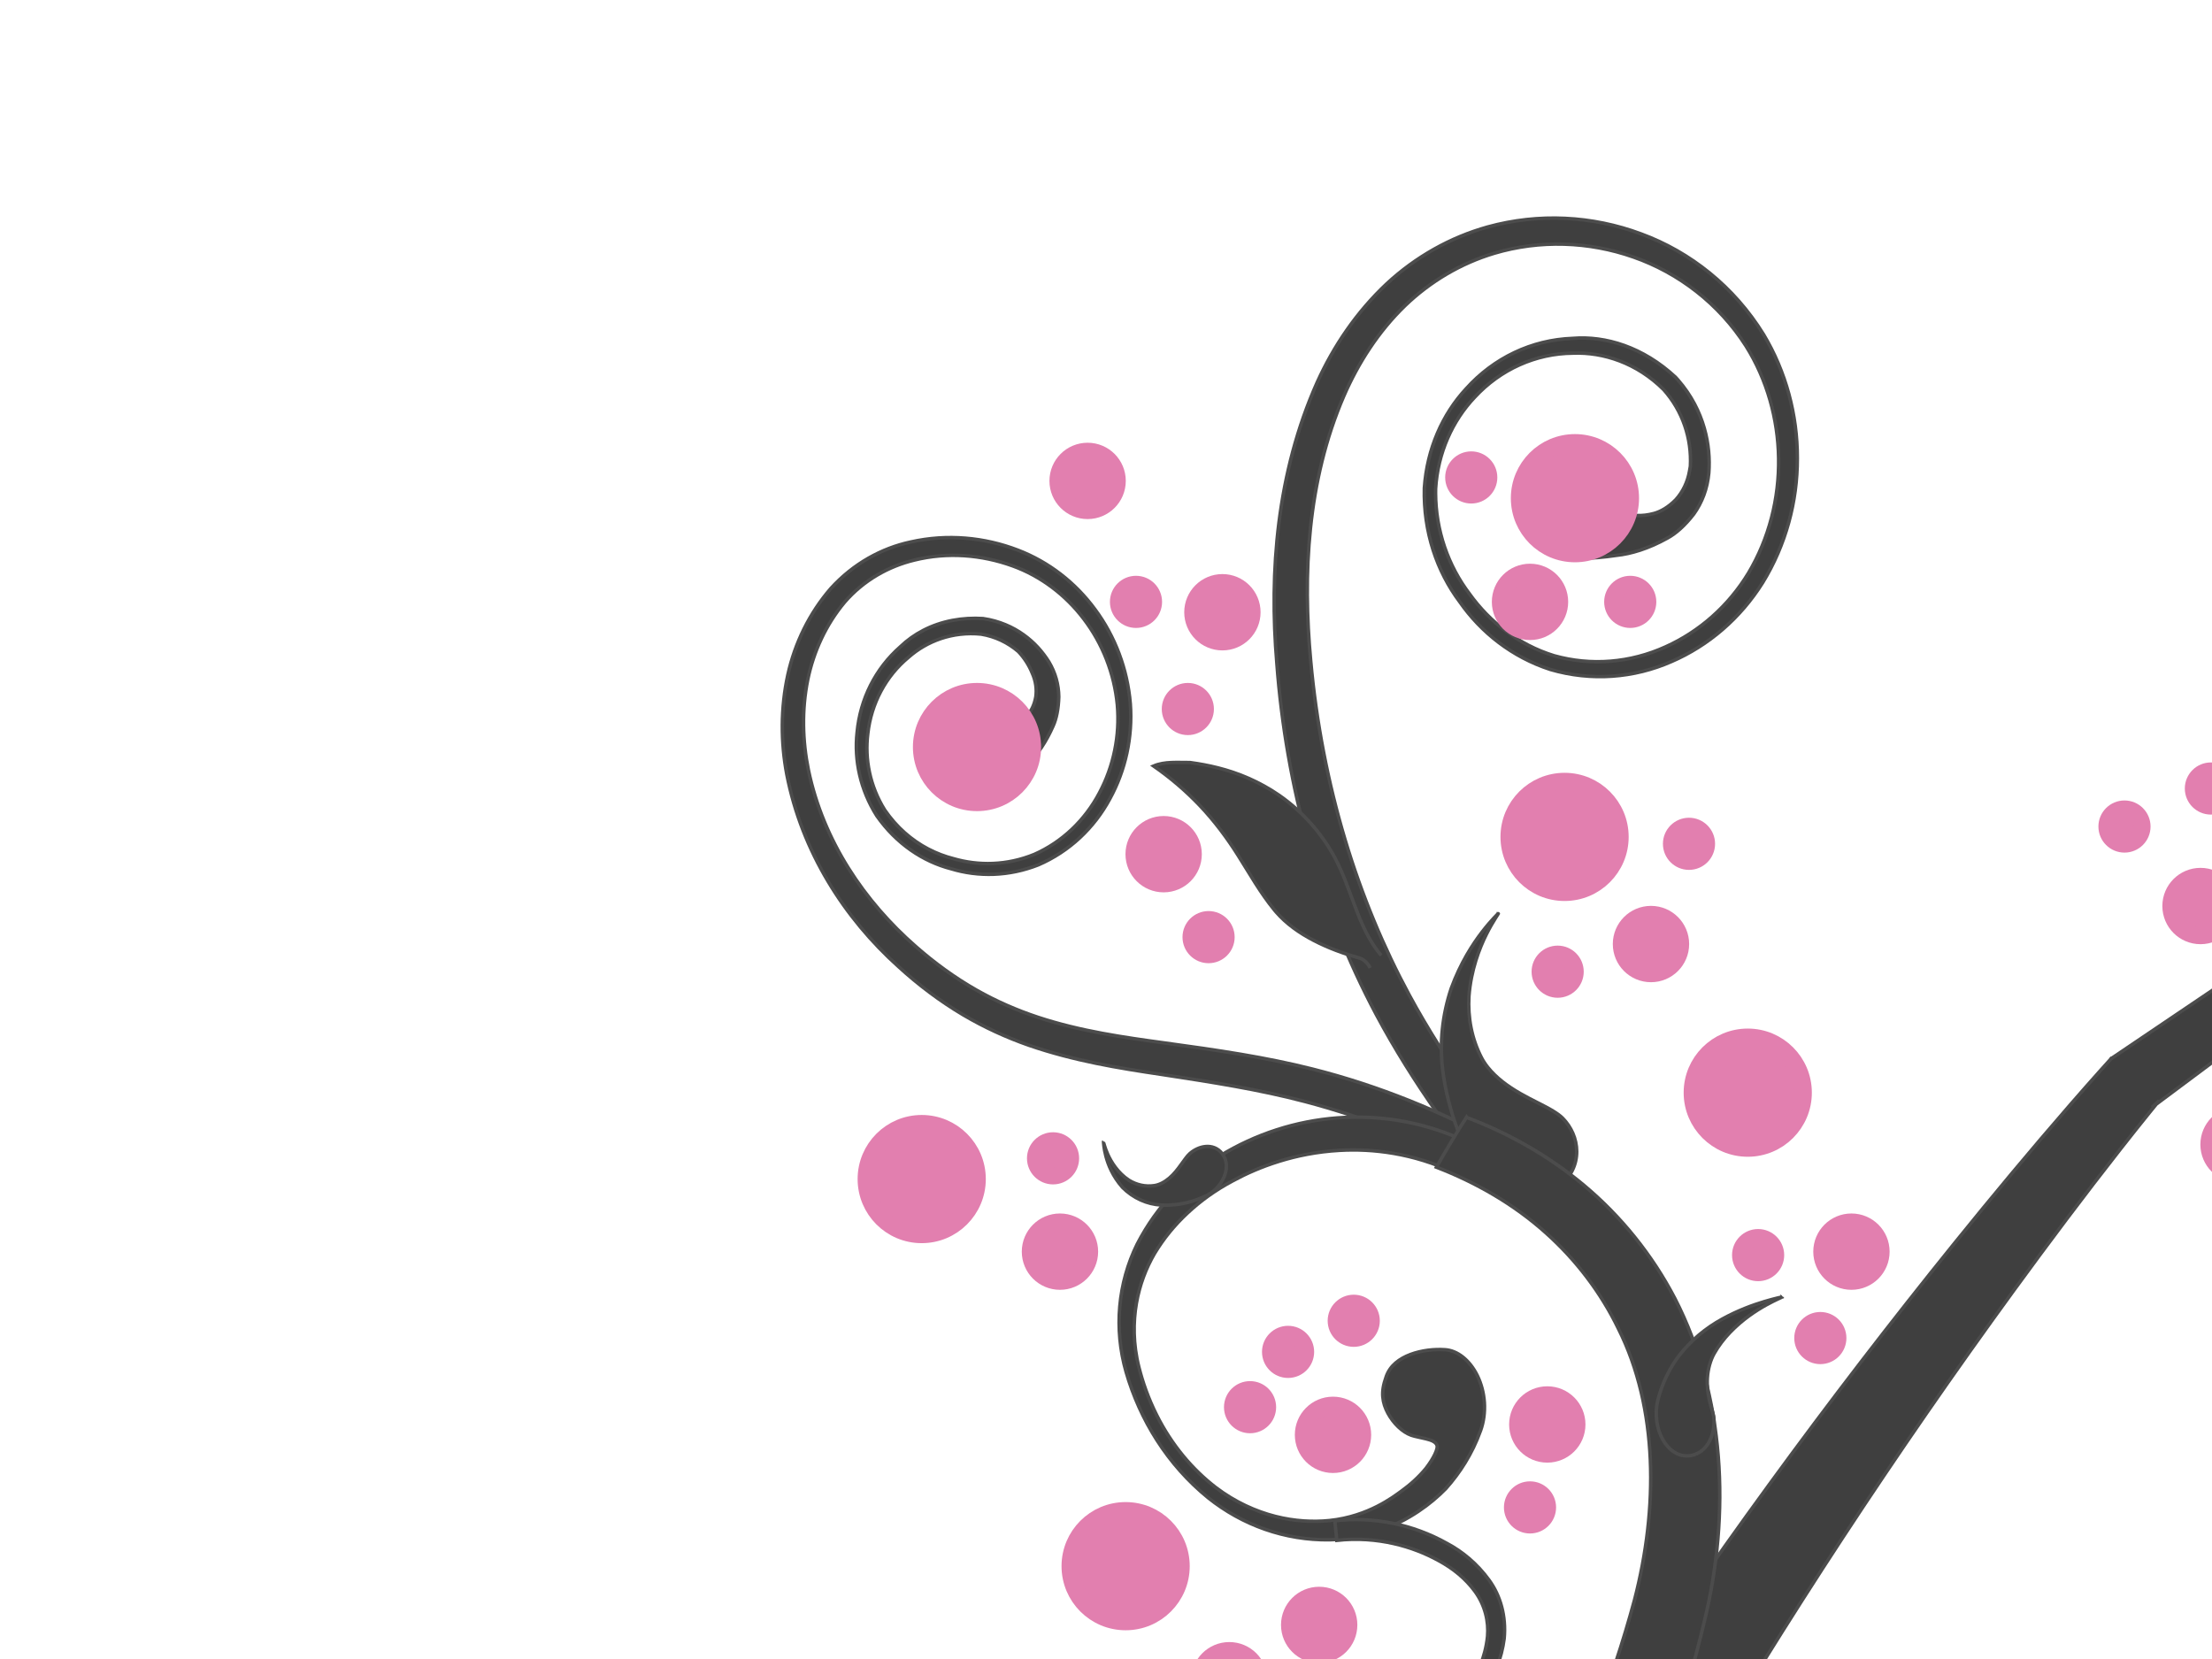
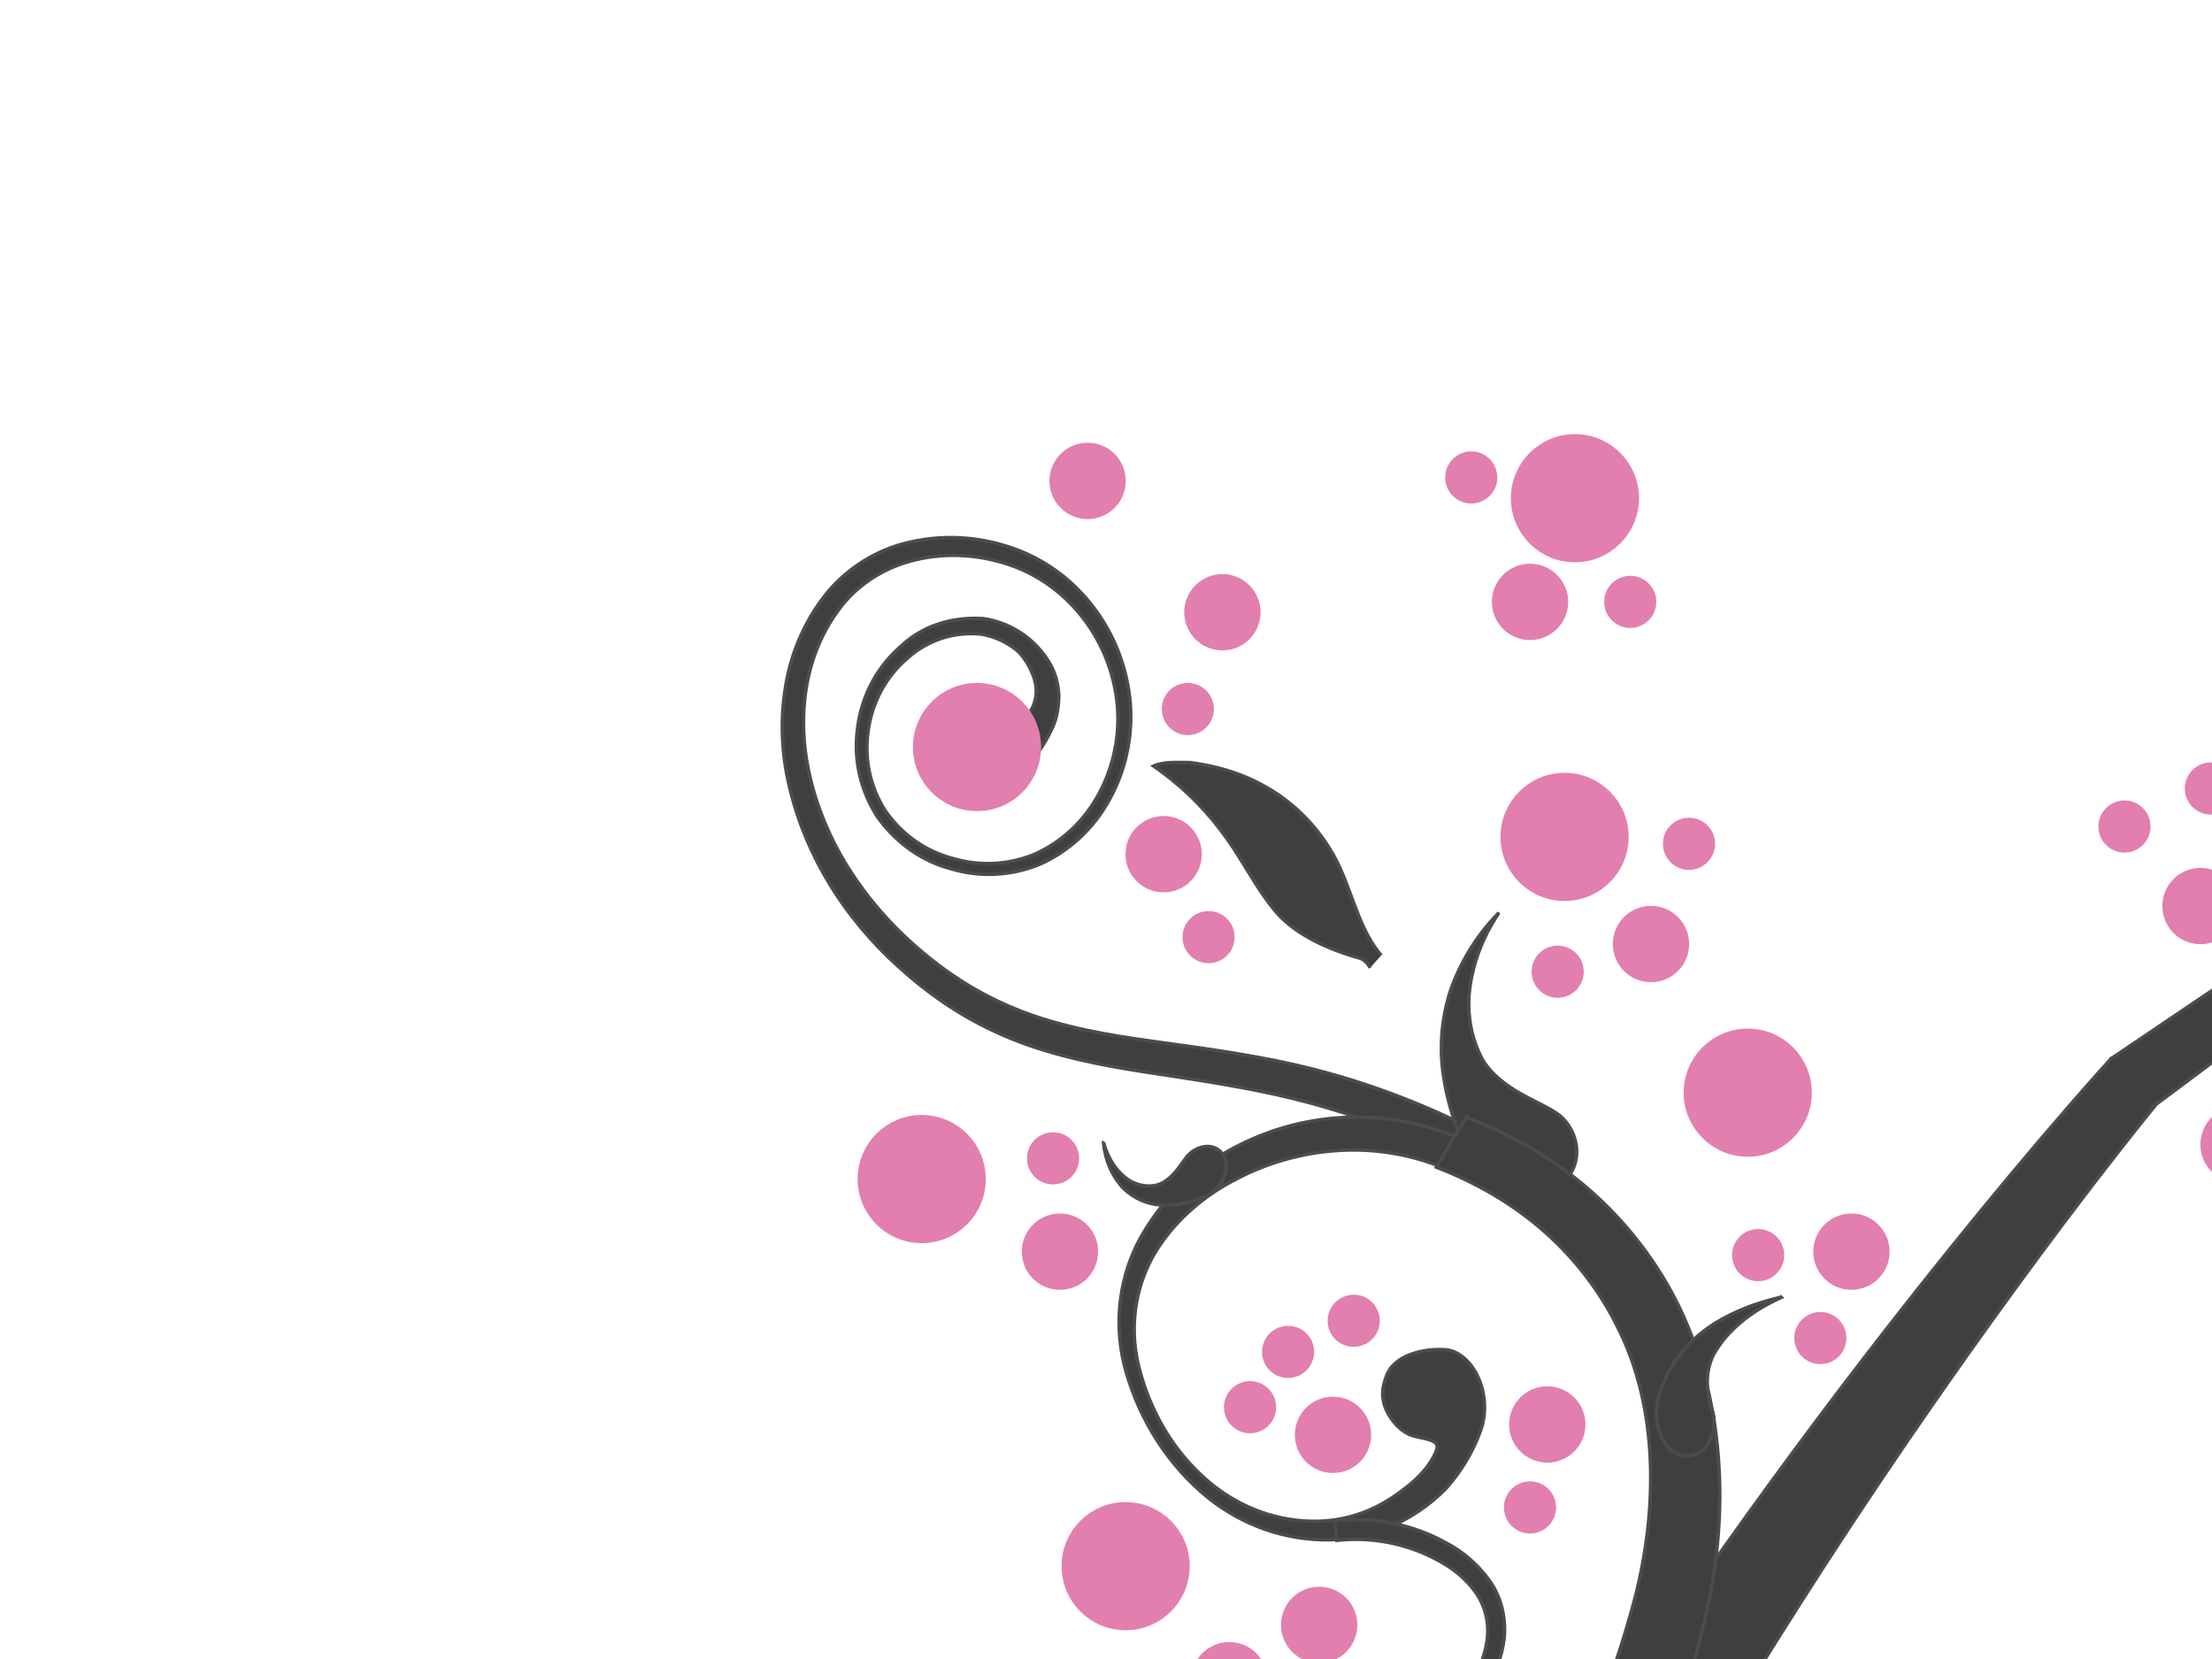
<svg xmlns="http://www.w3.org/2000/svg" width="640" height="480">
  <title>Brown Tree Branch</title>
  <g>
    <title>Layer 1</title>
    <g opacity="0.705" display="inline" id="layer3" />
    <g display="inline" id="layer2" />
    <circle fill="#e27faf" stroke="#e27faf" stroke-width="5" cx="115.179" cy="538.141" r="8.544" id="svg_1" />
    <circle fill="#e27faf" stroke="#e27faf" stroke-width="5" cx="319.656" cy="654.143" r="16.044" id="svg_3" transform="rotate(146.219 319.656,654.143) " />
    <circle fill="#e27faf" stroke="#e27faf" stroke-width="5" cx="355.679" cy="486.141" r="8.544" id="svg_8" />
    <circle fill="#e27faf" stroke="#e27faf" stroke-width="5" cx="444.679" cy="664.641" r="5.044" id="svg_17" />
    <circle fill="#e27faf" stroke="#e27faf" stroke-width="5" cx="272.679" cy="559.141" r="5.044" id="svg_21" />
    <circle fill="#e27faf" stroke="#e27faf" stroke-width="5" cx="325.679" cy="453.141" r="16.044" id="svg_12" />
    <circle fill="#e27faf" stroke="#e27faf" stroke-width="5" cx="505.679" cy="316.141" r="16.044" id="svg_38" />
    <circle fill="#e27faf" stroke="#e27faf" stroke-width="5" cx="535.679" cy="362.141" r="8.544" id="svg_4" />
    <circle fill="#e27faf" stroke="#e27faf" stroke-width="5" cx="450.679" cy="281.141" r="5.044" id="svg_33" />
    <circle fill="#e27faf" stroke="#e27faf" stroke-width="5" cx="343.679" cy="205.141" r="5.044" id="svg_47" />
    <circle fill="#e27faf" stroke="#e27faf" stroke-width="5" cx="477.679" cy="273.141" r="8.544" id="svg_26" />
    <circle fill="#e27faf" stroke="#e27faf" stroke-width="5" cx="439.679" cy="644.141" r="8.544" id="svg_16" />
    <g display="inline" id="layer1">
-       <path fill="#3f3f3f" fill-rule="evenodd" id="path2316-4" d="m454.74,130.482c3.409,-0.474 5.915,0.399 8.024,1.922c0,0 0,0 0,0c1.162,0.742 2.126,1.753 2.982,2.867c0.856,1.114 1.602,2.333 2.222,3.565c1.239,2.465 1.939,5.025 1.52,7.024c-0.252,1.202 0.201,2.009 0.598,2.466c0.956,0.457 2.162,0.757 3.588,0.823c1.426,0.067 3.074,-0.104 4.885,-0.594c1.958,-0.538 4.157,-1.784 6.312,-3.982c0,0 0,0 0,-0c2.042,-2.252 3.419,-5.142 3.959,-8.271c0.095,-0.466 0.177,-0.929 0.246,-1.387c0.426,-8.088 -2.249,-16.042 -7.717,-22.175c0,0 0,0 0,0c-7.74,-7.723 -17.458,-10.912 -26.248,-10.559c0,0 0,0 0,0c-10.732,0.072 -20.989,4.668 -28.455,12.763c0,0 0,0 0,0c-6.398,6.754 -10.664,16.054 -11.285,26.459c-0.01,0.435 -0.014,0.868 -0.012,1.299c0.026,5.369 0.925,10.621 2.605,15.556c1.681,4.935 4.143,9.554 7.245,13.624c2.862,3.987 6.37,7.642 10.467,10.707c4.097,3.065 8.783,5.541 13.976,7.135c5.338,1.498 10.853,2.018 16.313,1.579c5.46,-0.439 10.864,-1.838 15.946,-4.153c9.647,-4.334 18.169,-11.718 24.019,-21.415c5.876,-9.879 8.883,-21.488 8.672,-33.188c-0.172,-11.327 -3.332,-22.692 -9.42,-32.417c-7.799,-12.238 -19.515,-21.219 -32.614,-25.777c-12.911,-4.534 -27.068,-4.989 -40.208,-1.087c-9.638,2.882 -18.531,8.131 -25.851,15.177c-7.683,7.443 -13.527,16.529 -17.71,26.159c-5.303,12.279 -8.277,25.198 -9.635,38.156c-1.358,12.958 -1.104,25.953 0.061,38.429c1.634,17.995 5.043,35.412 9.922,51.691c4.879,16.279 11.227,31.416 18.615,45.069c0,0 0,0 0,0c5.358,9.895 11.22,18.976 17.129,27.399c2.175,3.101 4.349,6.096 6.42,9.065c1.431,2.061 2.822,4.009 3.838,6.045l-9.756,5.419c-0.457,-1.018 -1.576,-2.487 -3.01,-4.614c-2.035,-2.907 -4.21,-5.9 -6.422,-9.06c0,-0 0,-0 0,-0c-6.366,-9.08 -12.385,-18.6 -17.763,-28.667c-0,0 -0,-0 -0,-0c-16.599,-31.222 -26.1,-66.181 -28.766,-101.564c0,-0 0,-0 0,-0c-2.266,-26.625 0.023,-55.189 11.659,-81.305c4.734,-10.482 11.406,-20.359 20.13,-28.56c0,0 0,0 0,0c8.377,-7.768 18.405,-13.425 29.254,-16.45c14.662,-4.029 30.179,-3.262 44.364,2.032c14.205,5.217 26.869,15.249 35.405,29.075c6.485,10.805 9.808,23.264 9.786,35.801c0,0 0,0 0,0c0.031,12.573 -3.347,25.123 -10.022,35.989c-6.453,10.309 -15.702,18.25 -26.442,22.873c-10.809,4.746 -23.115,5.753 -35.024,2.27c-11,-3.577 -20.004,-10.671 -26.191,-19.559c-6.572,-8.758 -10.567,-20.23 -10.244,-32.922c0.781,-11.363 5.265,-21.369 12.078,-28.724c0,-0 0,-0 0,-0c7.99,-8.899 18.956,-14.167 30.841,-14.592c9.522,-0.777 20.368,2.516 29.757,11.244c0.229,0.247 0.454,0.497 0.675,0.749c2.005,2.286 3.578,4.638 4.819,6.979c1.242,2.342 2.152,4.674 2.808,6.957c1.313,4.566 1.628,8.924 1.33,13.013c-0.423,4.596 -1.975,8.56 -4.352,11.894c-2.667,3.441 -5.25,5.663 -7.623,6.948c-2.771,1.542 -5.364,2.661 -7.832,3.474c-2.467,0.813 -4.812,1.312 -6.99,1.537c-1.726,0.262 -3.504,0.469 -5.355,0.624c-3.039,0.254 -5.918,0.045 -8.464,-0.544c0,0 0,0 0,0c-3.39,-0.743 -6.163,-2.129 -8.274,-4.061c-1.056,-0.966 -1.948,-2.074 -2.647,-3.336c-0.699,-1.262 -1.206,-2.679 -1.45,-4.267c-0.258,-1.675 -0.325,-3.459 -0.121,-5.239c0.204,-1.781 0.684,-3.559 1.496,-5.213c0.812,-1.654 1.958,-3.182 3.424,-4.457c1.465,-1.275 3.248,-2.294 5.255,-2.965c1.023,-0.341 2.112,-0.594 3.257,-0.753c0,0 0,0 0,0z" stroke="#4c4c4c" />
      <path fill="#3f3f3f" fill-rule="evenodd" id="path3114-9" d="m275.594,205.972c1.27,-1.379 2.543,-2.157 3.857,-2.586c0,0 0,-0 0,-0c1.244,-0.53 2.485,-0.486 3.744,-0.288c1.259,0.198 2.544,0.552 3.802,0.952c1.258,0.4 2.486,0.86 3.536,1.443c1.05,0.583 1.914,1.304 2.418,2.169c0.52,0.893 1.246,1.1 1.752,1.111c0.824,-0.352 1.715,-0.978 2.611,-1.928c0.999,-1.076 1.926,-2.736 2.375,-5.202c0.311,-2.185 0.02,-4.592 -1.031,-6.886c0,0 0,0 0,0c-0.947,-2.368 -2.392,-4.548 -4.025,-6.26c-3.027,-2.597 -6.702,-4.352 -10.766,-5.027c-0,0 -0,0 -0,0c-8.353,-0.833 -15.772,2.067 -20.984,6.68c0,0 0,0 0,0c-6.574,5.428 -10.816,13.356 -11.795,22.096c0,0 0,0 0,0c-0.928,7.356 0.59,15.242 4.895,22.119c0,0 0,0 0,0c3.411,4.99 7.782,8.77 12.565,11.273c2.352,1.228 4.83,2.176 7.376,2.819c3.576,1.033 7.41,1.534 11.355,1.37c3.945,-0.164 8.003,-0.994 11.995,-2.632c4.001,-1.768 7.667,-4.225 10.86,-7.25c3.193,-3.025 5.914,-6.619 8.014,-10.629c3.997,-7.529 5.922,-16.386 5.128,-25.385c-0.864,-9.063 -4.268,-17.755 -9.737,-24.902c-5.245,-6.902 -12.36,-12.346 -20.594,-15.318c-8.886,-3.209 -18.797,-4.049 -28.409,-1.663c-7.387,1.788 -14.624,5.773 -20.14,12.147c-5.384,6.434 -9.007,14.249 -10.691,22.467c-1.772,8.727 -1.537,17.669 0.195,26.121c2.133,10.267 6.196,19.813 11.573,28.391c5.377,8.579 12.063,16.188 19.411,22.614c5.493,4.84 11.406,9.14 17.673,12.699c5.709,3.236 11.666,5.824 17.719,7.829c12.404,4.091 24.948,5.844 37.004,7.488c7.406,1.018 14.687,2.039 21.787,3.241c7.1,1.202 14.02,2.583 20.71,4.277c19.566,4.947 37.182,12.358 52.253,20.482l-4.285,8.779c-16.046,-8.563 -32.902,-15.35 -50.233,-19.891c-13.304,-3.516 -27.245,-5.658 -41.511,-7.839c-12.328,-1.825 -25.309,-3.944 -38.326,-8.433c0,-0 0,-0 0,-0c-6.516,-2.278 -12.886,-5.193 -18.974,-8.782c-6.748,-3.998 -12.999,-8.723 -18.721,-13.96c0,0 0,0 0,0c-15.601,-13.989 -27.969,-33.194 -32.34,-55.65c-1.748,-9.243 -1.811,-19.085 0.315,-28.817c2.021,-9.111 6.211,-17.748 12.411,-24.929c6.577,-7.245 14.767,-11.667 23.073,-13.456c10.608,-2.39 21.385,-1.371 31.065,2.349c8.934,3.417 16.65,9.427 22.338,17.176c5.742,7.743 9.363,17.183 10.195,27.27c0.708,9.65 -1.388,19.218 -5.927,27.497c-4.525,8.402 -11.694,15.233 -20.703,19.116c0,0 0,0 -0,0c-8.521,3.352 -17.353,3.515 -25.24,1.122c-0,0 -0,0 -0,0c-8.081,-2.094 -15.811,-7.215 -21.486,-15.319c-4.763,-7.548 -6.58,-16.067 -5.702,-24.11c0.896,-9.637 5.314,-18.49 12.555,-24.828c3.807,-3.665 8.927,-6.433 15.015,-7.595c2.975,-0.568 5.951,-0.716 8.861,-0.539c2.415,0.35 4.58,0.981 6.529,1.792c1.948,0.811 3.68,1.802 5.229,2.912c3.097,2.22 5.469,4.896 7.315,7.85c1.888,3.157 2.814,6.551 2.859,10.066c-0.097,3.547 -0.69,6.368 -1.64,8.464c-1.012,2.297 -2.121,4.317 -3.302,6.087c-1.181,1.77 -2.437,3.287 -3.702,4.513c0,0 0,0 0,0c-0.484,0.518 -0.98,1.034 -1.491,1.548c-2.3,2.313 -4.763,4 -7.126,5.036c0,0 0,0 0,0c-2.491,1.131 -4.847,1.54 -7.044,1.306c-2.197,-0.234 -4.268,-1.099 -6.045,-2.844c-1.909,-1.874 -3.543,-4.404 -4.158,-7.334c-0.308,-1.465 -0.361,-3.026 -0.119,-4.597c0.242,-1.572 0.78,-3.152 1.588,-4.633c0.609,-1.107 1.378,-2.169 2.291,-3.161c0,0 0,0 0,-0z" stroke="#4c4c4c" />
      <path fill="#3f3f3f" fill-rule="evenodd" id="path3133-3" d="m401.085,398.272c-0.88,2.443 -1.14,4.231 -0.999,5.899c0.141,1.668 0.677,3.208 1.468,4.683c0.79,1.475 1.844,2.865 3.03,3.993c1.186,1.128 2.509,1.98 3.731,2.409c1.061,0.373 2.728,0.657 4.248,1.03c1.52,0.373 2.898,0.861 3.228,1.962c0.141,0.469 -0.095,1.375 -0.647,2.537c-0.552,1.162 -1.426,2.573 -2.541,4.028c0,0 0,0 0,0c-1.012,1.246 -2.195,2.489 -3.429,3.618c-1.234,1.128 -2.516,2.143 -3.693,2.996c-1.398,1.013 -3.646,2.708 -7.05,4.433c-1.702,0.863 -3.693,1.726 -5.999,2.457c-2.305,0.732 -4.926,1.332 -7.851,1.631c0,0 0,0 0,0c-4.637,0.453 -9.946,0.227 -15.591,-1.21c-5.645,-1.438 -11.632,-4.1 -17.257,-8.378c-3.334,-2.571 -6.51,-5.611 -9.398,-9.108c-2.888,-3.497 -5.488,-7.451 -7.667,-11.796c-2.432,-4.848 -4.03,-9.464 -5.116,-13.751c-0.892,-3.476 -1.303,-6.774 -1.388,-9.876c-0.085,-3.102 0.156,-6.009 0.629,-8.733c0.472,-2.725 1.176,-5.269 2.059,-7.657c0.883,-2.389 1.945,-4.623 3.169,-6.729c2.68,-4.45 5.809,-8.246 9.526,-11.724c3.718,-3.478 8.047,-6.647 13.263,-9.409c3.877,-2.092 8.264,-4.03 13.34,-5.598c5.076,-1.568 10.853,-2.773 17.419,-3.143c4.829,-0.279 10.085,-0.084 15.706,0.886c5.621,0.971 11.613,2.715 17.736,5.669l3.856,-8.814c-11.939,-5.749 -25.042,-8.144 -37.969,-7.128c-11.881,0.902 -23.575,4.622 -34.05,11.06c0,0 0,0 0,0c-9.455,5.626 -18,14.165 -23.829,25.478c-5.55,11.275 -6.795,24.427 -3.204,36.963c0,0 0,0 0,0c4.005,13.85 11.986,26.85 23.778,36.419c9.831,7.85 22.114,12.321 35.121,12.142c4.769,-0.102 9.489,-0.938 14.017,-2.477c2.375,-0.809 4.499,-1.732 6.422,-2.706c1.923,-0.974 3.646,-2 5.216,-3.049c3.141,-2.098 5.682,-4.271 7.932,-6.562c2.188,-2.451 4.007,-4.892 5.662,-7.601c1.655,-2.709 3.148,-5.691 4.435,-9.266c0.888,-2.468 1.257,-5.298 1.079,-8.055c-0.178,-2.757 -0.897,-5.436 -2.002,-7.71c-1.104,-2.275 -2.583,-4.144 -4.214,-5.44c-1.631,-1.296 -3.409,-2.022 -5.178,-2.136c-1.514,-0.098 -3.214,-0.063 -4.933,0.158c-1.72,0.22 -3.46,0.624 -5.069,1.23c-1.609,0.607 -3.086,1.413 -4.291,2.454c-1.205,1.041 -2.13,2.312 -2.708,3.924z" stroke="#4c4c4c" />
      <path fill="#3f3f3f" fill-rule="evenodd" id="path3167-8" d="m402.647,483.565c0.628,-0.129 1.079,-0.13 1.463,0.018c0,0 0,0 0,0c0.613,0.225 1.128,0.701 1.592,1.374c0.464,0.673 0.868,1.537 1.175,2.468c0.307,0.931 0.513,1.93 0.598,2.843c0.085,0.913 0.049,1.739 -0.064,2.309c-0.116,0.582 -0.399,1.404 -0.608,2.19c-0.209,0.786 -0.337,1.543 -0.002,2.003c0.663,0.911 2.03,1.185 3.573,1.024c1.543,-0.161 3.225,-0.764 4.649,-1.328c0.2,-0.079 0.39,-0.159 0.573,-0.239c0.832,-0.359 1.504,-0.725 2.153,-1.14c0.649,-0.415 1.275,-0.881 1.991,-1.486c0.716,-0.605 1.524,-1.349 2.482,-2.375c0.959,-1.026 2.075,-2.332 3.281,-4.147c0.971,-1.465 1.986,-3.255 2.882,-5.496c0.897,-2.241 1.683,-4.94 2.008,-8.168c0.175,-2.106 0.014,-4.323 -0.574,-6.547c-0.589,-2.224 -1.607,-4.459 -3.109,-6.493c-1.295,-1.753 -2.833,-3.396 -4.602,-4.89c-1.769,-1.493 -3.77,-2.836 -5.933,-3.994c-3.723,-2.039 -8.047,-3.788 -12.974,-4.898c-4.927,-1.11 -10.468,-1.585 -16.425,-0.919l-0.568,-5.668c11.121,-1.269 22.519,0.982 32.477,6.567c4.315,2.299 8.617,5.748 12.164,10.622c0,0 0,0 0,0c3.267,4.49 4.963,10.405 4.355,16.904c0,0 0,0 0,0c-0.743,5.752 -2.917,11.186 -6.317,15.771c-2.134,2.861 -4.682,5.325 -7.541,7.313c-1.526,1.059 -2.935,1.859 -4.236,2.505c-1.321,0.673 -2.545,1.175 -3.709,1.574c-1.164,0.399 -2.271,0.693 -3.381,0.914c-1.111,0.22 -2.227,0.366 -3.421,0.429c-1.194,0.064 -2.468,0.046 -3.896,-0.107c-0.347,-0.038 -0.7,-0.087 -1.062,-0.146c-1.402,-0.23 -2.73,-0.841 -3.846,-1.692c-1.117,-0.851 -2.022,-1.939 -2.666,-3.095c-0.643,-1.157 -1.025,-2.379 -1.176,-3.524c-0.15,-1.145 -0.072,-2.211 0.15,-3.11c0.367,-1.489 1.094,-2.585 1.889,-3.438c0.795,-0.853 1.662,-1.474 2.475,-1.987c0.813,-0.514 1.577,-0.921 2.27,-1.248c0.693,-0.328 1.318,-0.571 1.909,-0.693l-0,0z" stroke="#4c4c4c" />
      <path fill="#3f3f3f" fill-rule="evenodd" id="path3207-2" d="m433.515,264.266c0,0 -0.47,0.462 -1.295,1.355c-0.825,0.893 -2.006,2.221 -3.38,4.008c-1.374,1.787 -2.942,4.036 -4.502,6.758c-1.56,2.722 -3.111,5.92 -4.44,9.548c-1.278,3.801 -2.164,7.825 -2.579,11.855c-0.415,4.03 -0.36,8.062 0.104,11.883c0,0 0,0 0,0c0.613,4.813 1.655,9.151 2.816,12.858c1.161,3.708 2.432,6.791 3.519,9.187c1.017,2.284 1.859,3.998 2.371,5.03c1.011,2.037 2.521,3.933 4.342,5.483c1.821,1.55 3.952,2.755 6.207,3.486c4.511,1.463 9.494,1.04 13.724,-1.961c4.231,-3.001 5.811,-6.945 5.794,-10.626c-0.009,-1.841 -0.418,-3.622 -1.123,-5.246c-0.705,-1.625 -1.706,-3.095 -2.934,-4.344c-0.694,-0.706 -1.631,-1.377 -2.74,-2.054c-2.538,-1.568 -6.054,-3.097 -9.551,-5.103c-1.749,-1.003 -3.49,-2.124 -5.092,-3.383c-1.602,-1.259 -3.065,-2.659 -4.264,-4.156c-0.719,-0.901 -1.338,-1.839 -1.831,-2.787c-1.396,-2.681 -2.419,-5.609 -3.027,-8.629c-0.608,-3.02 -0.8,-6.133 -0.619,-9.187c0.281,-3.781 1.046,-7.279 1.981,-10.303c0.935,-3.024 2.039,-5.578 3.05,-7.609c1.011,-2.032 1.928,-3.547 2.558,-4.556c0.631,-1.009 0.975,-1.518 0.911,-1.508z" stroke="#4c4c4c" />
      <path fill="#3f3f3f" fill-rule="evenodd" id="path3917-5" d="m283.905,939.209c4.51,-41.211 13.136,-81.335 24.515,-120.123c11.588,-39.534 25.969,-77.8 42.239,-114.876c0,-0 0,-0 0,-0c31.238,-71.171 69.239,-138.243 111.031,-202.049c0,0 0,0 0,0c32.371,-49.428 67.078,-96.972 103.84,-142.486c0,0 0,0 0,-0c10.912,-13.509 21.999,-26.831 33.329,-39.874c3.06,-3.523 6.133,-7.019 9.229,-10.473c0,0 0,0 0,-0c0.803,-0.896 1.605,-1.785 2.406,-2.666c0,0 0,0 0,0c0.203,-0.223 0.405,-0.443 0.604,-0.661c-0.162,0.146 -0.325,0.293 -0.489,0.44c17.872,-12.087 35.653,-24.087 53.343,-36c-1.804,7.74 -3.492,15.369 -5.065,22.887l-36.217,27.04l2.042,-1.907c-0.168,0.203 -0.342,0.415 -0.522,0.634c-0.72,0.876 -1.448,1.771 -2.186,2.683c0,0 0,0 0,0c-2.845,3.514 -5.68,7.086 -8.519,10.704c-10.507,13.391 -20.778,27.064 -30.891,40.937c0,0 0,0 -0,0c-34.068,46.745 -65.931,95.252 -95.336,145.333c-37.939,64.673 -71.777,131.749 -98.487,201.586c0,0 0,0 0,0c-13.906,36.35 -25.862,73.346 -34.974,110.925c-6.129,25.312 -11.009,50.85 -14.22,76.467c-18.803,9.3 -37.394,19.734 -55.672,31.478z" stroke="#4c4c4c" />
      <path fill="#3f3f3f" fill-rule="evenodd" id="path3921-7" d="m424.29,323.273c12.151,4.578 23.758,11.106 34.036,19.71c10.613,8.897 19.659,20.015 26.287,32.739c0,0 0,0 0,0c14.482,28.234 16.07,62.301 8.556,93.186c0,0 0,0 0,0c-6.208,26.359 -15.537,52.397 -29.518,76.213c-3.709,6.311 -7.831,12.536 -12.526,18.488c-0.067,0.085 -0.134,0.17 -0.202,0.255c-5.612,-2.657 -11.129,-5.503 -16.353,-8.752c0,0 0,0 0,0c-1.42,-0.883 -2.808,-1.807 -4.133,-2.804c0,0 0,0 0,0c-0.337,-0.254 -0.659,-0.522 -0.963,-0.809c0,0 0,0 0,0c0,0 0,0 0,0c-0.067,-0.082 -0.126,-0.172 -0.178,-0.269c0,0 0,0 0,0c0,0 0,0 0,0c2.619,3.089 5.261,6.206 7.927,9.352c0.002,0.003 0.005,0.006 0.007,0.009c-0.002,-0.003 -0.005,-0.006 -0.007,-0.009c-2.666,-3.146 -5.332,-6.291 -7.998,-9.436c-0.017,0.016 -0.028,0.026 -0.032,0.03c0.028,-0.026 0.068,-0.066 0.122,-0.12c0,0 0,0 0,0c0.213,-0.21 0.448,-0.453 0.706,-0.724c0,0 0,0 0,0c0,0 0,0 0,0c1.007,-1.055 2.018,-2.212 3.054,-3.445c0,0 0,0 0,0c3.954,-4.702 7.586,-9.888 11.041,-15.358c13.038,-20.613 22.191,-44.168 28.804,-68.627c0,0 0,0 0,0c0,0 0,0 0,0c6.878,-26.463 6.852,-55.464 -4.645,-78.442c0,0 0,-0 0,-0c-5.083,-10.541 -12.351,-20.028 -21.015,-27.767c-9.159,-8.213 -20.055,-14.523 -31.667,-18.992c2.772,-4.872 5.67,-9.685 8.696,-14.43l0,0z" stroke="#4c4c4c" />
      <path fill="#3f3f3f" fill-rule="evenodd" id="path3931-9" d="m165.122,647.016c1.412,-0.689 2.515,-1.311 3.418,-1.912c2.042,-1.347 3.049,-2.601 4.444,-3.809c0.698,-0.604 1.496,-1.191 2.584,-1.728c1.088,-0.537 2.469,-1.026 4.325,-1.387c4.898,-0.908 9.881,-1.374 14.863,-1.46c10.524,-0.177 21.058,1.396 31.128,4.525c11.097,3.449 21.632,8.827 31.061,15.799c10.641,7.861 19.869,17.785 27.396,28.935c9.009,13.333 15.592,28.432 20.225,44.137c0,0 0,0 0,0c5.85,19.841 8.583,40.662 9.394,61.56c1.042,27.056 -1.2,54.231 -5.264,81.117l11.137,1.71c3.624,-27.53 5.348,-55.486 3.737,-83.364c-1.239,-21.541 -4.542,-43.111 -11.048,-63.731c0,0 0,0 0,0c-5.155,-16.343 -12.429,-32.069 -22.231,-45.992c-8.206,-11.648 -18.206,-21.933 -29.661,-30.039c0,0 0,0 0,0c-10.153,-7.179 -21.399,-12.608 -33.178,-15.991c-10.679,-3.068 -21.789,-4.471 -32.845,-4.045c-5.229,0.198 -10.462,0.806 -15.611,1.881c-3.693,0.756 -6.062,0.902 -8.13,0.845c-2.068,-0.058 -3.823,-0.307 -6.15,0.007c-1.259,0.164 -2.69,0.497 -4.404,1.182c-1.042,0.416 -2.546,1.364 -4.165,2.687c-1.619,1.323 -3.344,3.024 -4.855,4.853c-1.511,1.829 -2.802,3.783 -3.693,5.522c-0.891,1.738 -1.388,3.254 -1.456,4.206c0.782,0.023 2.127,-0.391 3.764,-0.925c1.637,-0.534 3.57,-1.178 5.531,-1.761c1.961,-0.582 3.949,-1.108 5.666,-1.569c1.717,-0.461 3.162,-0.864 4.021,-1.254l0,-0z" stroke="#4c4c4c" />
      <path fill="#3f3f3f" fill-rule="evenodd" id="path3935-7" d="m389.993,705.834c21.766,-2.799 25.297,-16.184 28.058,-22.284c-11.53,7.237 -20.591,-2.309 -27.109,9.297" stroke="#4c4c4c" />
      <path fill="#3f3f3f" fill-rule="evenodd" id="path3938-2" d="m446.855,565.294c38.337,-4.93 44.556,-28.506 49.419,-39.249c-20.308,12.747 -36.268,-4.067 -47.748,16.374" stroke="#4c4c4c" />
      <path fill="#3f3f3f" fill-rule="evenodd" id="path3940-7" d="m482.168,749.142c1.458,0.959 2.53,2.026 3.333,3.177c0.803,1.15 1.337,2.385 1.688,3.679c0,0 0,0 0,0c0.446,1.35 0.577,2.775 0.561,4.207c-0.015,1.432 -0.178,2.871 -0.448,4.236c-0.269,1.365 -0.651,2.655 -1.161,3.765c-0.511,1.11 -1.156,2.037 -1.922,2.667c-0.922,0.758 -1.063,1.683 -1.033,2.301c0.92,1.984 3.007,4.182 6.393,5.851c1.836,0.897 4.285,1.409 7.279,1.157c0,0 0,0 0,0c2.939,-0.369 5.752,-1.674 8.063,-3.724c0.356,-0.295 0.699,-0.597 1.03,-0.905c5.229,-5.949 7.987,-13.872 7.488,-22.262c0,0 0,0 0,0c-1.287,-11.137 -6.846,-20.103 -13.835,-25.718c0,0 0,0 0,0c-8.316,-7.131 -19.008,-10.458 -29.668,-9.217c0,0 0,0 0,0c-9.024,0.922 -17.948,5.234 -24.731,12.839c-0.271,0.328 -0.536,0.659 -0.797,0.993c-3.233,4.156 -5.722,8.806 -7.417,13.736c-1.695,4.93 -2.595,10.139 -2.67,15.354c-0.21,4.99 0.28,10.157 1.581,15.263c1.301,5.106 3.413,10.153 6.451,14.859c3.207,4.73 7.143,8.824 11.618,12.142c4.475,3.318 9.489,5.859 14.808,7.477c10.063,3.12 21.106,3.134 31.491,-0.423c10.516,-3.681 19.867,-10.616 26.794,-19.776c6.731,-8.847 11.18,-19.724 12.38,-31.297c1.403,-14.657 -2.186,-29.426 -9.522,-41.712c-7.205,-12.141 -17.843,-21.973 -30.336,-27.765c-9.175,-4.233 -19.212,-6.142 -29.123,-5.612c-10.432,0.592 -20.443,3.682 -29.502,8.304c-11.528,5.914 -21.648,13.881 -30.547,22.96c-8.899,9.08 -16.576,19.267 -23.238,29.665c-9.644,14.966 -17.57,30.675 -23.672,46.492c-6.103,15.816 -10.382,31.736 -12.959,47.208c0,0 0,0 0,0c-1.865,11.216 -2.849,22.142 -3.397,32.592c-0.202,3.847 -0.341,7.612 -0.544,11.287c-0.146,2.547 -0.254,4.98 -0.705,7.23l-10.803,-2.356c0.265,-1.091 0.292,-2.972 0.476,-5.572c0.193,-3.604 0.33,-7.367 0.539,-11.285c0,0 0,-0 0,-0c0.595,-11.262 1.723,-22.632 3.677,-33.994c6.122,-35.184 19.981,-68.495 39.365,-97.555c0,0 0,0 0,0c14.386,-22.042 33.458,-42.527 58.252,-54.867c10,-4.91 21.128,-8.056 32.822,-8.535c0,0 0,0 0,0c11.164,-0.378 22.322,1.977 32.518,6.91c13.744,6.713 25.24,17.696 32.967,31.276c7.789,13.534 11.473,29.749 9.675,46.123c-1.547,12.672 -6.535,24.501 -14.149,34.151c0,0 0,0 0,0c-7.595,9.713 -17.803,17.125 -29.532,21.031c-11.221,3.625 -23.162,3.553 -34.242,-0.076c-11.207,-3.58 -21.304,-11.045 -28.374,-21.706c-6.312,-10.124 -8.955,-21.623 -8.338,-32.616c0.241,-11.152 4.112,-22.671 12.051,-32.238c7.487,-8.236 17.006,-12.947 26.715,-14.054c0,0 0,-0 0,-0c11.551,-1.509 23.197,1.774 32.616,9.405c7.811,5.778 14.176,15.579 16.125,28.595c0.027,0.344 0.049,0.687 0.067,1.03c0.16,3.104 -0.052,5.971 -0.514,8.608c-0.462,2.637 -1.173,5.044 -2.05,7.243c-1.755,4.399 -4.152,7.969 -6.86,10.922c-3.111,3.26 -6.71,5.276 -10.562,6.254c-4.141,0.867 -7.478,0.849 -10.086,0.251c-3.07,-0.667 -5.748,-1.541 -8.142,-2.567c-2.394,-1.026 -4.505,-2.211 -6.319,-3.496c-1.489,-0.954 -2.986,-1.985 -4.506,-3.105c-2.497,-1.84 -4.589,-3.929 -6.195,-6.087c0,0 0,0 0,0c-2.163,-2.843 -3.461,-5.768 -3.917,-8.672c-0.228,-1.452 -0.245,-2.903 -0.019,-4.344c0.226,-1.441 0.694,-2.872 1.468,-4.26c0.816,-1.464 1.845,-2.884 3.081,-4.12c1.237,-1.236 2.684,-2.286 4.312,-3.017c1.628,-0.731 3.437,-1.141 5.34,-1.143c1.902,-0.002 3.893,0.407 5.848,1.233c0.995,0.423 1.988,0.957 2.967,1.601l0,-0z" stroke="#4c4c4c" />
      <path fill="#3f3f3f" fill-rule="evenodd" id="path3943-2" d="m319.28,330.573c0,0 0.026,0.367 0.116,1.038c0.09,0.671 0.245,1.649 0.563,2.862c0.317,1.213 0.799,2.661 1.566,4.224c0.767,1.564 1.824,3.242 3.272,4.871c1.525,1.522 3.316,2.764 5.231,3.627c1.915,0.862 3.948,1.345 5.922,1.456c0,0 0,0 0,0c2.742,0.152 5.23,-0.171 7.258,-0.643c2.028,-0.472 3.601,-1.081 4.635,-1.525c0.341,-0.14 0.627,-0.264 0.855,-0.364c1.137,-0.5 2.255,-1.283 3.203,-2.244c0.948,-0.962 1.724,-2.102 2.233,-3.288c0.509,-1.186 0.75,-2.414 0.684,-3.564c-0.067,-1.15 -0.44,-2.219 -1.124,-3.137c-0.684,-0.918 -1.49,-1.488 -2.323,-1.817c-0.834,-0.329 -1.696,-0.419 -2.538,-0.346c-0.841,0.073 -1.662,0.308 -2.431,0.658c-0.769,0.35 -1.487,0.814 -2.128,1.371c-0.399,0.347 -0.798,0.824 -1.225,1.387c-0.833,1.064 -1.733,2.484 -2.867,3.832c-0.567,0.674 -1.192,1.328 -1.875,1.908c-0.683,0.579 -1.423,1.083 -2.195,1.465c-0.701,0.349 -1.435,0.587 -2.141,0.691c-1.239,0.183 -2.524,0.145 -3.771,-0.119c-1.247,-0.264 -2.457,-0.754 -3.568,-1.438c0,0 0,0 0,0c-1.632,-1.071 -2.927,-2.418 -3.921,-3.739c-0.994,-1.32 -1.69,-2.614 -2.183,-3.703c-0.493,-1.089 -0.785,-1.978 -0.969,-2.577c-0.185,-0.599 -0.263,-0.913 -0.277,-0.886z" stroke="#4c4c4c" />
      <path fill="#3f3f3f" fill-rule="evenodd" id="path3950-0" d="m515.648,375.238c0,0 -0.51,0.111 -1.422,0.333c-0.912,0.223 -2.227,0.558 -3.833,1.042c-3.213,0.967 -7.604,2.55 -12.126,5.05c-2.278,1.248 -4.572,2.788 -6.703,4.583c-2.131,1.795 -4.095,3.844 -5.771,6c-2.033,2.684 -3.479,5.438 -4.448,7.784c-0.97,2.346 -1.481,4.279 -1.749,5.394c-0.113,0.474 -0.205,0.964 -0.273,1.464c-0.235,1.899 -0.131,3.904 0.294,5.754c0.426,1.85 1.171,3.543 2.131,4.904c0.961,1.361 2.134,2.392 3.402,3.008c1.267,0.615 2.626,0.818 4.011,0.585c1.476,-0.248 2.638,-0.883 3.555,-1.697c0.918,-0.814 1.593,-1.808 2.084,-2.851c0.491,-1.043 0.798,-2.132 0.967,-3.2c0.168,-1.067 0.198,-2.114 0.109,-3.134c-0.015,-0.176 -0.04,-0.359 -0.073,-0.548c-0.235,-1.181 -0.794,-2.725 -1.229,-4.637c-0.434,-1.911 -0.726,-4.187 -0.569,-6.496c0.17,-2.523 0.877,-5.045 1.945,-6.946c1.275,-2.267 2.861,-4.313 4.528,-6.057c0,0 0,0 0,0c1.852,-1.947 3.793,-3.565 5.615,-4.889c1.822,-1.324 3.527,-2.354 4.965,-3.148c1.438,-0.794 2.608,-1.353 3.406,-1.725c0.797,-0.372 1.221,-0.557 1.184,-0.575l-0,0z" stroke="#4c4c4c" />
      <path fill="#3f3f3f" fill-rule="evenodd" id="path2404-5" d="m147.767,841.591c-0.933,1.521 -1.472,2.967 -1.737,4.369c-0.257,1.398 -0.239,2.754 -0.037,4.083c0,0 0,0 0,0c0.145,1.42 0.605,2.767 1.199,4.056c0.594,1.288 1.323,2.519 2.116,3.635c0.801,1.112 1.666,2.11 2.575,2.887c0.909,0.777 1.869,1.327 2.818,1.555c1.146,0.27 1.645,1.046 1.866,1.62c-0.029,2.207 -1.023,5.127 -3.414,8.154c-1.294,1.631 -3.307,3.191 -6.117,4.303c0,0 0,0 0,0c-2.807,0.98 -5.883,1.06 -8.802,0.236c-0.441,-0.108 -0.877,-0.226 -1.301,-0.356c-7.14,-3.044 -12.844,-8.979 -15.788,-16.795c0,0 0,0 0,0c-3.348,-10.651 -1.947,-21.252 2.11,-29.464c0,0 0,0 0,0c4.633,-10.172 12.968,-17.969 23.115,-21.616c0,0 0,0 0,0c8.536,-3.203 18.357,-3.293 27.576,0.552c0.374,0.178 0.749,0.358 1.125,0.541c4.603,2.317 8.742,5.408 12.271,9.111c3.529,3.703 6.449,8.017 8.633,12.7c2.21,4.422 3.856,9.317 4.748,14.519c0.892,5.202 1.022,10.714 0.175,16.335c-0.984,5.713 -2.889,11.18 -5.598,16.186c-2.702,5.002 -6.214,9.547 -10.37,13.391c-7.841,7.325 -17.831,12.281 -28.668,13.708c-11.004,1.374 -22.273,-0.718 -32.254,-5.905c-9.671,-4.995 -18.097,-12.847 -23.87,-22.782c-7.204,-12.635 -9.935,-27.606 -8.272,-42.005c1.604,-14.211 7.247,-27.866 16.211,-38.7c6.588,-7.935 14.897,-14.154 24.077,-18.109c9.68,-4.132 19.992,-5.816 30.063,-5.688c12.827,0.192 25.209,2.874 36.938,7.108c11.729,4.234 22.797,10.019 33.037,16.446c14.784,9.229 28.321,19.895 40.244,31.478c11.923,11.583 22.245,24.071 30.838,36.92c0,0 0,0 0,0c6.227,9.316 11.541,18.762 16.269,27.973c1.74,3.391 3.388,6.737 5.059,9.971c1.17,2.236 2.25,4.391 3.57,6.225l8.822,-6.966c-0.683,-0.868 -1.466,-2.56 -2.686,-4.828c-1.634,-3.175 -3.282,-6.519 -5.058,-9.97c0,0 0,0 0,0c-5.1,-9.924 -10.718,-19.711 -17.092,-29.115c0,0 0,0 0,0c-19.779,-29.101 -45.808,-53.042 -75.11,-70.667c-21.942,-13.508 -47.495,-23.511 -74.927,-23.582c-11.041,0.033 -22.383,2.166 -33.157,6.963c0,0 0,0 0,0c-10.258,4.654 -19.402,11.778 -26.626,20.802c-9.723,12.227 -15.681,27.309 -17.17,43.054c-1.573,15.735 1.662,32.053 9.912,46.069c6.532,10.773 15.833,19.247 26.632,24.571c0,0 0,0 0,0c10.803,5.392 23.047,7.529 35.237,5.817c11.623,-1.742 22.4,-7.151 30.955,-15.391c8.692,-8.255 14.811,-19.529 16.89,-32.339c1.611,-11.984 -0.65,-23.574 -5.663,-33.244c0,0 0,0 0,0c-4.734,-9.983 -12.894,-18.676 -23.952,-23.782c-10.11,-4.103 -20.632,-4.105 -29.864,-0.763c0,0 0,0 0,0c-11.066,3.804 -20.272,11.985 -25.711,23.107c-4.728,8.724 -6.521,20.441 -3.011,33.09c0.11,0.325 0.234,0.643 0.351,0.964c1.118,2.878 2.468,5.378 3.952,7.558c1.483,2.18 3.108,4.037 4.787,5.637c3.373,3.194 6.986,5.352 10.635,6.811c4.131,1.56 8.203,1.774 12.089,0.933c4.097,-1.068 7.105,-2.575 9.228,-4.286c2.504,-1.976 4.574,-3.965 6.327,-5.966c1.746,-1.997 3.179,-4.015 4.302,-5.99c0.957,-1.528 1.898,-3.132 2.817,-4.825c1.518,-2.784 2.564,-5.609 3.143,-8.281c0,0 0,0 0,0c0.806,-3.54 0.797,-6.769 0.037,-9.602c-0.383,-1.414 -0.956,-2.735 -1.744,-3.938c-0.788,-1.202 -1.791,-2.289 -3.053,-3.198c-1.33,-0.96 -2.84,-1.783 -4.457,-2.349c-1.617,-0.566 -3.349,-0.87 -5.12,-0.802c-1.771,0.068 -3.572,0.506 -5.296,1.356c-1.724,0.851 -3.362,2.111 -4.794,3.734c-0.727,0.826 -1.409,1.753 -2.031,2.773z" stroke="#4c4c4c" />
      <path fill="#3f3f3f" fill-rule="evenodd" id="path2451-0" d="m290.761,622.377c-0.09,-0.096 -0.174,-0.189 -0.253,-0.279c-0.522,-0.598 -0.997,-0.896 -1.488,-1.047c-0.49,-0.151 -0.998,-0.167 -1.571,-0.186c-1.608,-0.001 -3.876,-0.628 -6.174,-0.872c-1.149,-0.122 -2.307,-0.151 -3.388,-0.018c-1.081,0.133 -2.083,0.431 -2.903,0.885c-0.508,0.281 -1.109,0.708 -1.737,1.212c-0.628,0.503 -1.282,1.084 -1.92,1.62c-0.638,0.536 -1.263,1.027 -1.863,1.299c-0.6,0.272 -1.182,0.321 -1.71,-0.047c-0.466,-0.325 -1.044,-1.516 -1.452,-3.307c-0.408,-1.791 -0.619,-4.181 -0.399,-6.76c0,0 0,0 0,0c0.18,-2.064 0.601,-4.214 1.213,-6.237c0.612,-2.024 1.412,-3.92 2.243,-5.548c0.344,-0.674 0.768,-1.482 1.307,-2.398c0.918,-1.567 2.154,-3.463 3.882,-5.495c1.728,-2.032 3.953,-4.205 6.826,-6.191c2.114,-1.452 4.536,-2.801 7.264,-3.903c2.728,-1.102 5.763,-1.956 9.052,-2.396c6.45,-0.698 13.597,-0.146 20.857,2.07c3.63,1.108 7.282,2.626 10.849,4.545c3.568,1.919 7.05,4.241 10.323,6.903c4.981,3.83 9.679,8.582 13.74,14.23c4.358,6.061 7.296,12.08 9.334,17.762c1.46,4.167 2.456,8.079 3.163,11.779c0.707,3.7 1.122,7.188 1.346,10.537c0.224,3.349 0.255,6.559 0.144,9.711c-0.111,3.152 -0.365,6.247 -0.747,9.365c0,0 0,0 0,0c-0.773,6.405 -1.986,12.949 -3.884,20.35c-1.898,7.401 -4.494,15.674 -8.347,25.277c0,0 0,0 0,0c-2.692,6.733 -5.991,14.146 -10.212,22.342c-4.22,8.196 -9.37,17.178 -15.765,26.941l7.605,5.495c10.429,-15.859 19.577,-33.031 26.407,-51.525c5.622,-15.11 9.561,-31.445 10.474,-48.546c0,0 0,-0 0,-0c0.805,-14.208 -1.013,-29.127 -6.49,-43.344c-5.216,-13.174 -13.755,-24.718 -24.738,-33.277c-11.316,-9.462 -26.689,-16.428 -44.439,-15.728c-6.435,0.481 -12.879,2.442 -18.88,5.939c-1.837,1.081 -3.596,2.312 -5.263,3.684c-3.494,2.877 -6.194,6.007 -8.348,9.141c0,0 0,0 0,0c-2.005,2.902 -3.463,5.83 -4.551,8.718c-1.088,2.889 -1.807,5.743 -2.247,8.601c-0.484,3.23 -0.527,6.389 -0.153,9.578c0.374,3.189 1.165,6.414 2.53,9.752c1.465,3.296 3.381,6.461 5.917,9.375c2.049,2.354 4.658,4.275 7.466,5.506c2.751,1.153 5.526,1.736 8.071,1.8c2.545,0.064 4.859,-0.382 6.8,-1.161c1.941,-0.78 3.513,-1.887 4.656,-3.146c1.143,-1.259 1.861,-2.668 2.139,-4.131c0.297,-1.565 0.465,-3.343 0.431,-5.173c-0.034,-1.83 -0.27,-3.712 -0.715,-5.486c-0.444,-1.774 -1.098,-3.435 -1.878,-4.831c-0.39,-0.698 -0.809,-1.329 -1.237,-1.89c-0.428,-0.561 -0.866,-1.048 -1.286,-1.493z" stroke="#4c4c4c" />
      <path fill="#3f3f3f" fill-rule="evenodd" id="path2426-1" d="m399.622,276.426c-2.98,-3.494 -4.946,-7.551 -6.666,-11.838c-1.719,-4.287 -3.203,-8.815 -5.11,-13.087c-0.468,-1.049 -0.973,-2.088 -1.516,-3.117c-1.885,-3.554 -4.23,-6.944 -6.972,-10.038c-2.741,-3.094 -5.879,-5.891 -9.306,-8.271c0,0 0,0 0,0c-2.849,-1.954 -5.795,-3.566 -8.755,-4.867c-2.96,-1.301 -5.935,-2.293 -8.876,-3.037c-2.751,-0.698 -5.453,-1.186 -8.113,-1.547c-1.777,0.014 -3.601,-0.075 -5.38,0.001c-1.779,0.075 -3.516,0.312 -5.145,1.006c2.447,1.707 4.768,3.493 6.986,5.389c2.218,1.896 4.33,3.897 6.318,5.981c0,0 0,0 0,0c4.356,4.579 8.058,9.592 11.12,14.466c1.734,2.73 3.347,5.452 5.032,8.099c1.685,2.647 3.443,5.219 5.48,7.713c0.164,0.201 0.331,0.399 0.5,0.594c2.962,3.409 6.68,6.035 10.845,8.204c4.164,2.169 8.758,3.861 13.215,5.095c1.281,0.355 2.473,1.497 3.137,2.875" stroke="#4c4c4c" />
      <path fill="#3f3f3f" fill-rule="evenodd" id="path2430-7" d="m123.486,573.234c2.68,-0.277 4.594,-0.62 6.14,-1.039c1.546,-0.419 2.722,-0.908 3.915,-1.372c1.193,-0.464 2.404,-0.904 4.022,-1.166c1.618,-0.262 3.648,-0.352 6.443,-0.014c1.573,0.201 3.141,0.438 4.703,0.709c16.533,2.861 32.388,9.443 46.983,18.198c15.681,9.412 29.951,21.338 42.872,34.668c0,0 0,0 0,0c13.594,14.031 25.681,29.647 36.3,46.28c10.659,16.702 19.83,34.43 27.258,52.902c7.062,17.576 12.569,35.806 15.803,54.417c2.916,16.854 4.04,34.003 2.114,50.673c-0.875,7.619 -2.373,15.115 -4.646,22.281c-2.177,6.863 -5.051,13.443 -8.668,19.466l9.59,6.194c4.02,-6.984 7.146,-14.465 9.44,-22.172c2.391,-8.037 3.908,-16.296 4.711,-24.577c1.744,-18.083 0.284,-36.25 -3.086,-53.797c-3.711,-19.385 -9.719,-38.174 -17.295,-56.132c-7.96,-18.883 -17.677,-36.916 -28.88,-53.834c-11.156,-16.851 -23.818,-32.635 -37.997,-46.782c0,0 0,0 0,0c-13.47,-13.447 -28.372,-25.443 -44.712,-34.879c-15.215,-8.792 -31.782,-15.292 -49.042,-17.982c-1.635,-0.254 -3.274,-0.471 -4.917,-0.652c-2.866,-0.324 -5.033,-0.682 -6.837,-1.099c-1.804,-0.417 -3.243,-0.89 -4.643,-1.353c-1.4,-0.463 -2.76,-0.917 -4.404,-1.244c-1.644,-0.327 -3.576,-0.53 -6.099,-0.42c-1.306,0.057 -3.311,0.464 -5.594,1.163c-2.282,0.7 -4.838,1.696 -7.264,2.857c-2.426,1.161 -4.721,2.483 -6.548,3.742c-1.827,1.258 -3.189,2.446 -3.811,3.301c0.79,0.368 2.433,0.57 4.504,0.727c2.071,0.157 4.569,0.276 7.097,0.414c2.527,0.138 5.084,0.296 7.296,0.417c2.212,0.121 4.083,0.198 5.252,0.104z" stroke="#4c4c4c" />
    </g>
    <g display="inline" id="layer7" />
    <g display="inline" id="layer9" />
    <g display="inline" id="layer10" />
    <g display="inline" id="layer5" />
-     <circle fill="#e27faf" stroke="#e27faf" stroke-width="5" cx="137.679" cy="626.141" r="8.544" id="svg_2" />
    <circle fill="#e27faf" stroke="#e27faf" stroke-width="5" cx="379.679" cy="510.141" r="8.544" id="svg_5" />
    <circle fill="#e27faf" stroke="#e27faf" stroke-width="5" cx="381.679" cy="470.141" r="8.544" id="svg_6" />
    <circle fill="#e27faf" stroke="#e27faf" stroke-width="5" cx="90.679" cy="590.141" r="8.544" id="svg_7" />
    <circle fill="#e27faf" stroke="#e27faf" stroke-width="5" cx="158.679" cy="672.141" r="8.544" id="svg_9" />
    <circle fill="#e27faf" stroke="#e27faf" stroke-width="5" cx="79.179" cy="554.141" r="15.409" id="svg_10" />
    <circle fill="#e27faf" stroke="#e27faf" stroke-width="5" cx="124.179" cy="658.641" r="12.544" id="svg_13" />
    <circle fill="#e27faf" stroke="#e27faf" stroke-width="5" cx="235.679" cy="567.141" r="16.044" id="svg_14" />
    <circle fill="#e27faf" stroke="#e27faf" stroke-width="5" cx="482.679" cy="643.141" r="16.044" id="svg_15" />
    <circle fill="#e27faf" stroke="#e27faf" stroke-width="5" cx="257.679" cy="533.141" r="8.544" id="svg_18" />
    <circle fill="#e27faf" stroke="#e27faf" stroke-width="5" cx="330.679" cy="620.141" r="6.544" id="svg_19" />
-     <circle fill="#e27faf" stroke="#e27faf" stroke-width="5" cx="305.679" cy="605.141" r="8.544" id="svg_20" />
    <circle fill="#e27faf" stroke="#e27faf" stroke-width="5" cx="421.679" cy="672.141" r="5.044" id="svg_22" />
    <circle fill="#e27faf" stroke="#e27faf" stroke-width="5" cx="449.679" cy="707.141" r="5.044" id="svg_23" />
    <circle fill="#e27faf" stroke="#e27faf" stroke-width="5" cx="523.679" cy="582.141" r="5.044" id="svg_24" />
    <circle fill="#e27faf" stroke="#e27faf" stroke-width="5" cx="447.679" cy="412.141" r="8.544" id="svg_25" />
    <circle fill="#e27faf" stroke="#e27faf" stroke-width="5" cx="306.679" cy="362.141" r="8.544" id="svg_27" />
    <circle fill="#e27faf" stroke="#e27faf" stroke-width="5" cx="385.679" cy="415.141" r="8.544" id="svg_28" />
    <circle fill="#e27faf" stroke="#e27faf" stroke-width="5" cx="526.679" cy="387.141" r="5.044" id="svg_29" />
    <circle fill="#e27faf" stroke="#e27faf" stroke-width="5" cx="361.679" cy="407.141" r="5.044" id="svg_30" />
    <circle fill="#e27faf" stroke="#e27faf" stroke-width="5" cx="391.679" cy="382.141" r="5.044" id="svg_31" />
    <circle fill="#e27faf" stroke="#e27faf" stroke-width="5" cx="508.679" cy="363.141" r="5.044" id="svg_32" />
    <circle fill="#e27faf" stroke="#e27faf" stroke-width="5" cx="442.679" cy="436.141" r="5.044" id="svg_34" />
    <circle fill="#e27faf" stroke="#e27faf" stroke-width="5" cx="304.679" cy="335.141" r="5.044" id="svg_35" />
    <circle fill="#e27faf" stroke="#e27faf" stroke-width="5" cx="372.679" cy="391.141" r="5.044" id="svg_36" />
    <circle fill="#e27faf" stroke="#e27faf" stroke-width="5" cx="266.679" cy="341.141" r="16.044" id="svg_37" />
    <circle fill="#e27faf" stroke="#e27faf" stroke-width="5" cx="452.679" cy="242.141" r="16.044" id="svg_39" />
    <circle fill="#e27faf" stroke="#e27faf" stroke-width="5" cx="455.679" cy="144.141" r="16.044" id="svg_40" />
    <circle fill="#e27faf" stroke="#e27faf" stroke-width="5" cx="282.679" cy="216.141" r="16.044" id="svg_41" />
    <circle fill="#e27faf" stroke="#e27faf" stroke-width="5" cx="672.679" cy="247.141" r="16.044" id="svg_42" />
    <circle fill="#e27faf" stroke="#e27faf" stroke-width="5" cx="336.679" cy="247.141" r="8.544" id="svg_43" />
    <circle fill="#e27faf" stroke="#e27faf" stroke-width="5" cx="647.679" cy="331.141" r="8.544" id="svg_44" />
    <circle fill="#e27faf" stroke="#e27faf" stroke-width="5" cx="636.679" cy="262.141" r="8.544" id="svg_45" />
    <circle fill="#e27faf" stroke="#e27faf" stroke-width="5" cx="680.679" cy="283.141" r="8.544" id="svg_46" />
    <circle fill="#e27faf" stroke="#e27faf" stroke-width="5" cx="488.679" cy="244.141" r="5.044" id="svg_48" />
    <circle fill="#e27faf" stroke="#e27faf" stroke-width="5" cx="614.679" cy="239.141" r="5.044" id="svg_49" />
    <circle fill="#e27faf" stroke="#e27faf" stroke-width="5" cx="471.679" cy="174.141" r="5.044" id="svg_50" />
    <circle fill="#e27faf" stroke="#e27faf" stroke-width="5" cx="639.679" cy="228.141" r="5.044" id="svg_51" />
    <circle fill="#e27faf" stroke="#e27faf" stroke-width="5" cx="704.679" cy="261.141" r="5.044" id="svg_52" />
-     <circle fill="#e27faf" stroke="#e27faf" stroke-width="5" cx="328.679" cy="174.141" r="5.044" id="svg_53" />
    <circle fill="#e27faf" stroke="#e27faf" stroke-width="5" cx="701.679" cy="227.141" r="5.044" id="svg_54" />
    <circle fill="#e27faf" stroke="#e27faf" stroke-width="5" cx="349.679" cy="271.141" r="5.044" id="svg_55" />
    <circle fill="#e27faf" stroke="#e27faf" stroke-width="5" cx="515.679" cy="518.141" r="5.044" id="svg_56" />
    <circle fill="#e27faf" stroke="#e27faf" stroke-width="5" cx="667.679" cy="350.141" r="5.044" id="svg_57" />
    <circle fill="#e27faf" stroke="#e27faf" stroke-width="5" cx="425.679" cy="138.141" r="5.044" id="svg_58" />
    <circle fill="#e27faf" stroke="#e27faf" stroke-width="5" cx="442.679" cy="174.141" r="8.544" id="svg_59" />
    <circle fill="#e27faf" stroke="#e27faf" stroke-width="5" cx="678.679" cy="326.141" r="8.544" id="svg_60" />
    <circle fill="#e27faf" stroke="#e27faf" stroke-width="5" cx="314.679" cy="139.141" r="8.544" id="svg_61" />
    <circle fill="#e27faf" stroke="#e27faf" stroke-width="5" cx="353.679" cy="177.141" r="8.544" id="svg_62" />
    <circle fill="#e27faf" stroke="#e27faf" stroke-width="5" cx="668.679" cy="207.141" r="8.544" id="svg_63" />
    <circle fill="#e27faf" stroke="#e27faf" stroke-width="5" cx="503.679" cy="558.141" r="8.544" id="svg_64" />
    <circle fill="#e27faf" stroke="#e27faf" stroke-width="5" cx="535.679" cy="544.141" r="16.044" id="svg_65" />
  </g>
</svg>